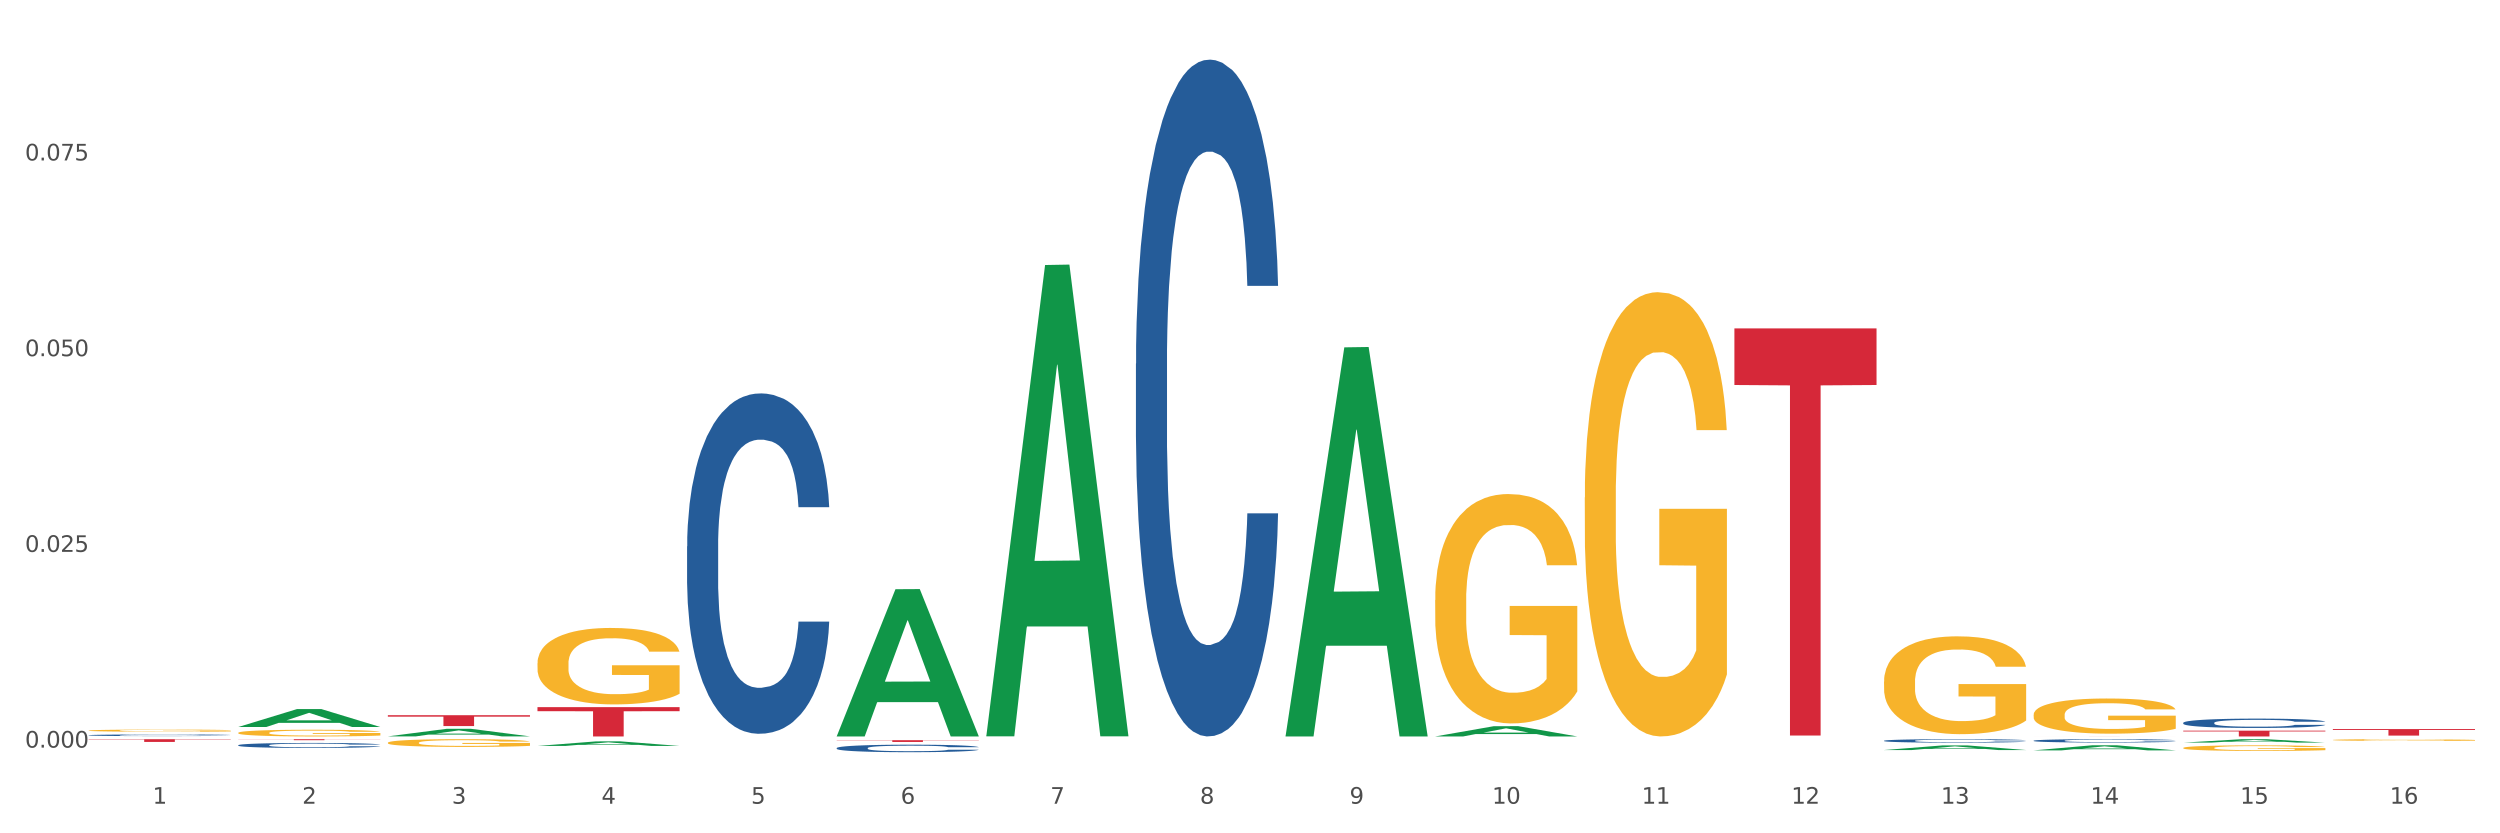
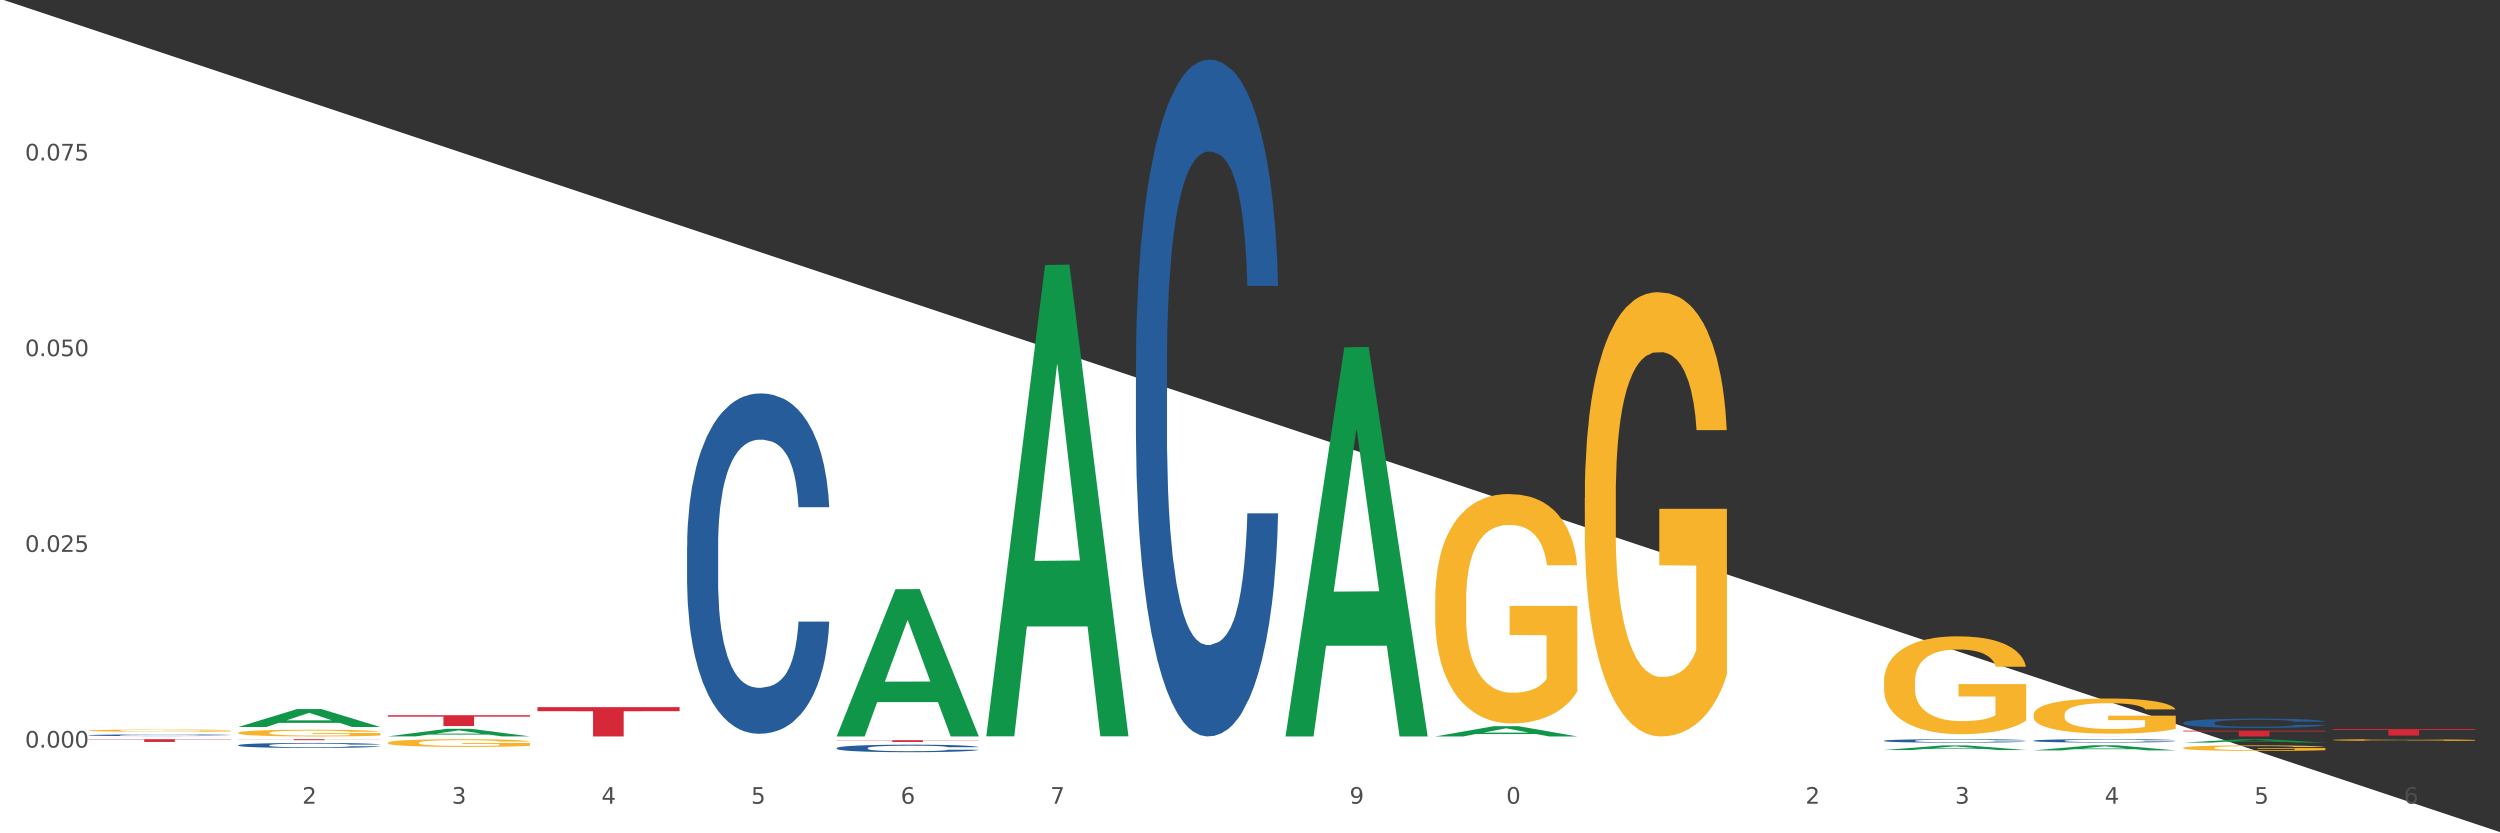
<svg xmlns="http://www.w3.org/2000/svg" xmlns:xlink="http://www.w3.org/1999/xlink" width="1080pt" height="360pt" viewBox="0 0 1080 360" version="1.1">
  <rect x="0" y="0" width="1080" height="360" fill="#333333" stroke="none" />
  <defs>
    <style type="text/css">*{stroke-linejoin: round; stroke-linecap: butt}</style>
  </defs>
  <g id="figure_1">
    <g id="patch_1">
-       <path d="M 0 360  L 1080 360  L 1080 0  L 0 0  z " style="fill: #ffffff; stroke: #ffffff; stroke-linejoin: miter" />
+       <path d="M 0 360  L 1080 360  L 0 0  z " style="fill: #ffffff; stroke: #ffffff; stroke-linejoin: miter" />
    </g>
    <g id="axes_1">
      <g id="matplotlib.axis_1">
        <g id="xtick_1">
          <g id="text_1">
            <g style="fill: #4d4d4d" transform="translate(65.93 347.204) scale(0.096 -0.096)">
              <defs>
-                 <path id="DejaVuSans-31" d="M 794 531  L 1825 531  L 1825 4091  L 703 3866  L 703 4441  L 1819 4666  L 2450 4666  L 2450 531  L 3481 531  L 3481 0  L 794 0  L 794 531  z " transform="scale(0.016)" />
-               </defs>
+                 </defs>
              <use xlink:href="#DejaVuSans-31" />
            </g>
          </g>
        </g>
        <g id="xtick_2">
          <g id="text_2">
            <g style="fill: #4d4d4d" transform="translate(130.565 347.204) scale(0.096 -0.096)">
              <defs>
                <path id="DejaVuSans-32" d="M 1228 531  L 3431 531  L 3431 0  L 469 0  L 469 531  Q 828 903 1448 1529  Q 2069 2156 2228 2338  Q 2531 2678 2651 2914  Q 2772 3150 2772 3378  Q 2772 3750 2511 3984  Q 2250 4219 1831 4219  Q 1534 4219 1204 4116  Q 875 4013 500 3803  L 500 4441  Q 881 4594 1212 4672  Q 1544 4750 1819 4750  Q 2544 4750 2975 4387  Q 3406 4025 3406 3419  Q 3406 3131 3298 2873  Q 3191 2616 2906 2266  Q 2828 2175 2409 1742  Q 1991 1309 1228 531  z " transform="scale(0.016)" />
              </defs>
              <use xlink:href="#DejaVuSans-32" />
            </g>
          </g>
        </g>
        <g id="xtick_3">
          <g id="text_3">
            <g style="fill: #4d4d4d" transform="translate(195.199 347.204) scale(0.096 -0.096)">
              <defs>
                <path id="DejaVuSans-33" d="M 2597 2516  Q 3050 2419 3304 2112  Q 3559 1806 3559 1356  Q 3559 666 3084 287  Q 2609 -91 1734 -91  Q 1441 -91 1130 -33  Q 819 25 488 141  L 488 750  Q 750 597 1062 519  Q 1375 441 1716 441  Q 2309 441 2620 675  Q 2931 909 2931 1356  Q 2931 1769 2642 2001  Q 2353 2234 1838 2234  L 1294 2234  L 1294 2753  L 1863 2753  Q 2328 2753 2575 2939  Q 2822 3125 2822 3475  Q 2822 3834 2567 4026  Q 2313 4219 1838 4219  Q 1578 4219 1281 4162  Q 984 4106 628 3988  L 628 4550  Q 988 4650 1302 4700  Q 1616 4750 1894 4750  Q 2613 4750 3031 4423  Q 3450 4097 3450 3541  Q 3450 3153 3228 2886  Q 3006 2619 2597 2516  z " transform="scale(0.016)" />
              </defs>
              <use xlink:href="#DejaVuSans-33" />
            </g>
          </g>
        </g>
        <g id="xtick_4">
          <g id="text_4">
            <g style="fill: #4d4d4d" transform="translate(259.833 347.204) scale(0.096 -0.096)">
              <defs>
                <path id="DejaVuSans-34" d="M 2419 4116  L 825 1625  L 2419 1625  L 2419 4116  z M 2253 4666  L 3047 4666  L 3047 1625  L 3713 1625  L 3713 1100  L 3047 1100  L 3047 0  L 2419 0  L 2419 1100  L 313 1100  L 313 1709  L 2253 4666  z " transform="scale(0.016)" />
              </defs>
              <use xlink:href="#DejaVuSans-34" />
            </g>
          </g>
        </g>
        <g id="xtick_5">
          <g id="text_5">
            <g style="fill: #4d4d4d" transform="translate(324.467 347.204) scale(0.096 -0.096)">
              <defs>
                <path id="DejaVuSans-35" d="M 691 4666  L 3169 4666  L 3169 4134  L 1269 4134  L 1269 2991  Q 1406 3038 1543 3061  Q 1681 3084 1819 3084  Q 2600 3084 3056 2656  Q 3513 2228 3513 1497  Q 3513 744 3044 326  Q 2575 -91 1722 -91  Q 1428 -91 1123 -41  Q 819 9 494 109  L 494 744  Q 775 591 1075 516  Q 1375 441 1709 441  Q 2250 441 2565 725  Q 2881 1009 2881 1497  Q 2881 1984 2565 2268  Q 2250 2553 1709 2553  Q 1456 2553 1204 2497  Q 953 2441 691 2322  L 691 4666  z " transform="scale(0.016)" />
              </defs>
              <use xlink:href="#DejaVuSans-35" />
            </g>
          </g>
        </g>
        <g id="xtick_6">
          <g id="text_6">
            <g style="fill: #4d4d4d" transform="translate(389.102 347.204) scale(0.096 -0.096)">
              <defs>
                <path id="DejaVuSans-36" d="M 2113 2584  Q 1688 2584 1439 2293  Q 1191 2003 1191 1497  Q 1191 994 1439 701  Q 1688 409 2113 409  Q 2538 409 2786 701  Q 3034 994 3034 1497  Q 3034 2003 2786 2293  Q 2538 2584 2113 2584  z M 3366 4563  L 3366 3988  Q 3128 4100 2886 4159  Q 2644 4219 2406 4219  Q 1781 4219 1451 3797  Q 1122 3375 1075 2522  Q 1259 2794 1537 2939  Q 1816 3084 2150 3084  Q 2853 3084 3261 2657  Q 3669 2231 3669 1497  Q 3669 778 3244 343  Q 2819 -91 2113 -91  Q 1303 -91 875 529  Q 447 1150 447 2328  Q 447 3434 972 4092  Q 1497 4750 2381 4750  Q 2619 4750 2861 4703  Q 3103 4656 3366 4563  z " transform="scale(0.016)" />
              </defs>
              <use xlink:href="#DejaVuSans-36" />
            </g>
          </g>
        </g>
        <g id="xtick_7">
          <g id="text_7">
            <g style="fill: #4d4d4d" transform="translate(453.736 347.204) scale(0.096 -0.096)">
              <defs>
                <path id="DejaVuSans-37" d="M 525 4666  L 3525 4666  L 3525 4397  L 1831 0  L 1172 0  L 2766 4134  L 525 4134  L 525 4666  z " transform="scale(0.016)" />
              </defs>
              <use xlink:href="#DejaVuSans-37" />
            </g>
          </g>
        </g>
        <g id="xtick_8">
          <g id="text_8">
            <g style="fill: #4d4d4d" transform="translate(518.37 347.204) scale(0.096 -0.096)">
              <defs>
-                 <path id="DejaVuSans-38" d="M 2034 2216  Q 1584 2216 1326 1975  Q 1069 1734 1069 1313  Q 1069 891 1326 650  Q 1584 409 2034 409  Q 2484 409 2743 651  Q 3003 894 3003 1313  Q 3003 1734 2745 1975  Q 2488 2216 2034 2216  z M 1403 2484  Q 997 2584 770 2862  Q 544 3141 544 3541  Q 544 4100 942 4425  Q 1341 4750 2034 4750  Q 2731 4750 3128 4425  Q 3525 4100 3525 3541  Q 3525 3141 3298 2862  Q 3072 2584 2669 2484  Q 3125 2378 3379 2068  Q 3634 1759 3634 1313  Q 3634 634 3220 271  Q 2806 -91 2034 -91  Q 1263 -91 848 271  Q 434 634 434 1313  Q 434 1759 690 2068  Q 947 2378 1403 2484  z M 1172 3481  Q 1172 3119 1398 2916  Q 1625 2713 2034 2713  Q 2441 2713 2670 2916  Q 2900 3119 2900 3481  Q 2900 3844 2670 4047  Q 2441 4250 2034 4250  Q 1625 4250 1398 4047  Q 1172 3844 1172 3481  z " transform="scale(0.016)" />
-               </defs>
+                 </defs>
              <use xlink:href="#DejaVuSans-38" />
            </g>
          </g>
        </g>
        <g id="xtick_9">
          <g id="text_9">
            <g style="fill: #4d4d4d" transform="translate(583.005 347.204) scale(0.096 -0.096)">
              <defs>
                <path id="DejaVuSans-39" d="M 703 97  L 703 672  Q 941 559 1184 500  Q 1428 441 1663 441  Q 2288 441 2617 861  Q 2947 1281 2994 2138  Q 2813 1869 2534 1725  Q 2256 1581 1919 1581  Q 1219 1581 811 2004  Q 403 2428 403 3163  Q 403 3881 828 4315  Q 1253 4750 1959 4750  Q 2769 4750 3195 4129  Q 3622 3509 3622 2328  Q 3622 1225 3098 567  Q 2575 -91 1691 -91  Q 1453 -91 1209 -44  Q 966 3 703 97  z M 1959 2075  Q 2384 2075 2632 2365  Q 2881 2656 2881 3163  Q 2881 3666 2632 3958  Q 2384 4250 1959 4250  Q 1534 4250 1286 3958  Q 1038 3666 1038 3163  Q 1038 2656 1286 2365  Q 1534 2075 1959 2075  z " transform="scale(0.016)" />
              </defs>
              <use xlink:href="#DejaVuSans-39" />
            </g>
          </g>
        </g>
        <g id="xtick_10">
          <g id="text_10">
            <g style="fill: #4d4d4d" transform="translate(644.585 347.204) scale(0.096 -0.096)">
              <defs>
                <path id="DejaVuSans-30" d="M 2034 4250  Q 1547 4250 1301 3770  Q 1056 3291 1056 2328  Q 1056 1369 1301 889  Q 1547 409 2034 409  Q 2525 409 2770 889  Q 3016 1369 3016 2328  Q 3016 3291 2770 3770  Q 2525 4250 2034 4250  z M 2034 4750  Q 2819 4750 3233 4129  Q 3647 3509 3647 2328  Q 3647 1150 3233 529  Q 2819 -91 2034 -91  Q 1250 -91 836 529  Q 422 1150 422 2328  Q 422 3509 836 4129  Q 1250 4750 2034 4750  z " transform="scale(0.016)" />
              </defs>
              <use xlink:href="#DejaVuSans-31" />
              <use xlink:href="#DejaVuSans-30" transform="translate(63.623 0)" />
            </g>
          </g>
        </g>
        <g id="xtick_11">
          <g id="text_11">
            <g style="fill: #4d4d4d" transform="translate(709.219 347.204) scale(0.096 -0.096)">
              <use xlink:href="#DejaVuSans-31" />
              <use xlink:href="#DejaVuSans-31" transform="translate(63.623 0)" />
            </g>
          </g>
        </g>
        <g id="xtick_12">
          <g id="text_12">
            <g style="fill: #4d4d4d" transform="translate(773.854 347.204) scale(0.096 -0.096)">
              <use xlink:href="#DejaVuSans-31" />
              <use xlink:href="#DejaVuSans-32" transform="translate(63.623 0)" />
            </g>
          </g>
        </g>
        <g id="xtick_13">
          <g id="text_13">
            <g style="fill: #4d4d4d" transform="translate(838.488 347.204) scale(0.096 -0.096)">
              <use xlink:href="#DejaVuSans-31" />
              <use xlink:href="#DejaVuSans-33" transform="translate(63.623 0)" />
            </g>
          </g>
        </g>
        <g id="xtick_14">
          <g id="text_14">
            <g style="fill: #4d4d4d" transform="translate(903.122 347.204) scale(0.096 -0.096)">
              <use xlink:href="#DejaVuSans-31" />
              <use xlink:href="#DejaVuSans-34" transform="translate(63.623 0)" />
            </g>
          </g>
        </g>
        <g id="xtick_15">
          <g id="text_15">
            <g style="fill: #4d4d4d" transform="translate(967.756 347.204) scale(0.096 -0.096)">
              <use xlink:href="#DejaVuSans-31" />
              <use xlink:href="#DejaVuSans-35" transform="translate(63.623 0)" />
            </g>
          </g>
        </g>
        <g id="xtick_16">
          <g id="text_16">
            <g style="fill: #4d4d4d" transform="translate(1032.391 347.204) scale(0.096 -0.096)">
              <use xlink:href="#DejaVuSans-31" />
              <use xlink:href="#DejaVuSans-36" transform="translate(63.623 0)" />
            </g>
          </g>
        </g>
        <g id="xtick_17" />
        <g id="xtick_18" />
        <g id="xtick_19" />
        <g id="xtick_20" />
        <g id="xtick_21" />
        <g id="xtick_22" />
        <g id="xtick_23" />
        <g id="xtick_24" />
        <g id="xtick_25" />
        <g id="xtick_26" />
        <g id="xtick_27" />
        <g id="xtick_28" />
        <g id="xtick_29" />
        <g id="xtick_30" />
        <g id="xtick_31" />
      </g>
      <g id="matplotlib.axis_2">
        <g id="ytick_1">
          <g id="text_17">
            <g style="fill: #4d4d4d" transform="translate(10.8 322.969) scale(0.096 -0.096)">
              <defs>
                <path id="DejaVuSans-2e" d="M 684 794  L 1344 794  L 1344 0  L 684 0  L 684 794  z " transform="scale(0.016)" />
              </defs>
              <use xlink:href="#DejaVuSans-30" />
              <use xlink:href="#DejaVuSans-2e" transform="translate(63.623 0)" />
              <use xlink:href="#DejaVuSans-30" transform="translate(95.41 0)" />
              <use xlink:href="#DejaVuSans-30" transform="translate(159.033 0)" />
              <use xlink:href="#DejaVuSans-30" transform="translate(222.656 0)" />
            </g>
          </g>
        </g>
        <g id="ytick_2">
          <g id="text_18">
            <g style="fill: #4d4d4d" transform="translate(10.8 238.419) scale(0.096 -0.096)">
              <use xlink:href="#DejaVuSans-30" />
              <use xlink:href="#DejaVuSans-2e" transform="translate(63.623 0)" />
              <use xlink:href="#DejaVuSans-30" transform="translate(95.41 0)" />
              <use xlink:href="#DejaVuSans-32" transform="translate(159.033 0)" />
              <use xlink:href="#DejaVuSans-35" transform="translate(222.656 0)" />
            </g>
          </g>
        </g>
        <g id="ytick_3">
          <g id="text_19">
            <g style="fill: #4d4d4d" transform="translate(10.8 153.869) scale(0.096 -0.096)">
              <use xlink:href="#DejaVuSans-30" />
              <use xlink:href="#DejaVuSans-2e" transform="translate(63.623 0)" />
              <use xlink:href="#DejaVuSans-30" transform="translate(95.41 0)" />
              <use xlink:href="#DejaVuSans-35" transform="translate(159.033 0)" />
              <use xlink:href="#DejaVuSans-30" transform="translate(222.656 0)" />
            </g>
          </g>
        </g>
        <g id="ytick_4">
          <g id="text_20">
            <g style="fill: #4d4d4d" transform="translate(10.8 69.32) scale(0.096 -0.096)">
              <use xlink:href="#DejaVuSans-30" />
              <use xlink:href="#DejaVuSans-2e" transform="translate(63.623 0)" />
              <use xlink:href="#DejaVuSans-30" transform="translate(95.41 0)" />
              <use xlink:href="#DejaVuSans-37" transform="translate(159.033 0)" />
              <use xlink:href="#DejaVuSans-35" transform="translate(222.656 0)" />
            </g>
          </g>
        </g>
        <g id="ytick_5" />
        <g id="ytick_6" />
        <g id="ytick_7" />
        <g id="ytick_8" />
      </g>
      <g id="PolyCollection_1">
        <path d="M 102.917 314.061  L 102.981 314.054  L 128.301 306.322  L 138.809 306.315  L 164.32 314.075  L 152.166 314.075  L 146.659 312.268  L 120.515 312.268  L 120.325 312.297  L 115.008 314.075  L 102.917 314.075  L 102.917 314.061  L 123.807 311.19  L 143.367 311.182  L 133.682 307.969  L 133.555 307.954  L 133.429 307.976  L 123.744 311.182  L 123.807 311.19  L 102.917 314.061  z " clip-path="url(#p60fd038f84)" style="fill: #109648" />
        <path d="M 167.552 318.115  L 167.615 318.112  L 192.936 314.849  L 203.444 314.846  L 228.954 318.121  L 216.8 318.121  L 211.293 317.359  L 185.149 317.359  L 184.96 317.371  L 179.642 318.121  L 167.552 318.121  L 167.552 318.115  L 188.441 316.904  L 208.001 316.9  L 198.316 315.544  L 198.19 315.538  L 198.063 315.547  L 188.378 316.9  L 188.441 316.904  L 167.552 318.115  z " clip-path="url(#p60fd038f84)" style="fill: #109648" />
-         <path d="M 232.186 322.245  L 232.249 322.243  L 257.57 320.27  L 268.078 320.269  L 293.588 322.248  L 281.435 322.248  L 275.927 321.787  L 249.784 321.787  L 249.594 321.795  L 244.276 322.248  L 232.186 322.248  L 232.186 322.245  L 253.075 321.512  L 272.636 321.51  L 262.95 320.691  L 262.824 320.687  L 262.697 320.692  L 253.012 321.51  L 253.075 321.512  L 232.186 322.245  z " clip-path="url(#p60fd038f84)" style="fill: #109648" />
        <path d="M 361.454 318.028  L 361.518 317.968  L 386.838 254.539  L 397.346 254.479  L 422.857 318.148  L 410.703 318.148  L 405.196 303.322  L 379.052 303.322  L 378.862 303.561  L 373.545 318.148  L 361.454 318.148  L 361.454 318.028  L 382.344 294.474  L 401.904 294.414  L 392.219 268.05  L 392.092 267.93  L 391.966 268.11  L 382.281 294.414  L 382.344 294.474  L 361.454 318.028  z " clip-path="url(#p60fd038f84)" style="fill: #109648" />
        <path d="M 426.089 317.703  L 426.152 317.511  L 451.473 114.488  L 461.981 114.297  L 487.491 318.085  L 475.337 318.085  L 469.83 270.63  L 443.687 270.63  L 443.497 271.396  L 438.179 318.085  L 426.089 318.085  L 426.089 317.703  L 446.978 242.311  L 466.539 242.119  L 456.853 157.733  L 456.727 157.351  L 456.6 157.925  L 446.915 242.119  L 446.978 242.311  L 426.089 317.703  z " clip-path="url(#p60fd038f84)" style="fill: #109648" />
        <path d="M 555.357 317.828  L 555.421 317.67  L 580.741 150.056  L 591.249 149.898  L 616.76 318.144  L 604.606 318.144  L 599.099 278.965  L 572.955 278.965  L 572.765 279.597  L 567.448 318.144  L 555.357 318.144  L 555.357 317.828  L 576.247 255.585  L 595.807 255.427  L 586.122 185.759  L 585.995 185.443  L 585.869 185.917  L 576.184 255.427  L 576.247 255.585  L 555.357 317.828  z " clip-path="url(#p60fd038f84)" style="fill: #109648" />
        <path d="M 619.992 318.139  L 620.055 318.135  L 645.376 313.707  L 655.884 313.703  L 681.394 318.148  L 669.24 318.148  L 663.733 317.113  L 637.59 317.113  L 637.4 317.129  L 632.082 318.148  L 619.992 318.148  L 619.992 318.139  L 640.881 316.495  L 660.441 316.491  L 650.756 314.651  L 650.63 314.642  L 650.503 314.655  L 640.818 316.491  L 640.881 316.495  L 619.992 318.139  z " clip-path="url(#p60fd038f84)" style="fill: #109648" />
        <path d="M 813.895 324.013  L 813.958 324.011  L 839.278 322.005  L 849.787 322.003  L 875.297 324.016  L 863.143 324.016  L 857.636 323.548  L 831.492 323.548  L 831.302 323.555  L 825.985 324.016  L 813.895 324.016  L 813.895 324.013  L 834.784 323.268  L 854.344 323.266  L 844.659 322.433  L 844.533 322.429  L 844.406 322.434  L 834.721 323.266  L 834.784 323.268  L 813.895 324.013  z " clip-path="url(#p60fd038f84)" style="fill: #109648" />
        <path d="M 878.529 324.161  L 878.592 324.158  L 903.913 321.953  L 914.421 321.951  L 939.931 324.165  L 927.777 324.165  L 922.27 323.649  L 896.127 323.649  L 895.937 323.658  L 890.619 324.165  L 878.529 324.165  L 878.529 324.161  L 899.418 323.342  L 918.979 323.34  L 909.293 322.423  L 909.167 322.419  L 909.04 322.425  L 899.355 323.34  L 899.418 323.342  L 878.529 324.161  z " clip-path="url(#p60fd038f84)" style="fill: #109648" />
        <path d="M 943.163 320.815  L 943.226 320.813  L 968.547 319.323  L 979.055 319.322  L 1004.566 320.818  L 992.412 320.818  L 986.905 320.469  L 960.761 320.469  L 960.571 320.475  L 955.254 320.818  L 943.163 320.818  L 943.163 320.815  L 964.053 320.261  L 983.613 320.26  L 973.928 319.641  L 973.801 319.638  L 973.675 319.642  L 963.989 320.26  L 964.053 320.261  L 943.163 320.815  z " clip-path="url(#p60fd038f84)" style="fill: #109648" />
        <path d="M 38.283 319.322  L 99.686 319.322  L 99.686 319.486  L 75.532 319.487  L 75.532 320.501  L 62.291 320.501  L 62.291 319.487  L 38.283 319.486  L 38.283 319.323  L 38.283 319.322  z " clip-path="url(#p60fd038f84)" style="fill: #d62839" />
        <path d="M 102.917 319.322  L 164.32 319.322  L 164.32 319.385  L 140.166 319.386  L 140.166 319.778  L 126.925 319.778  L 126.925 319.386  L 102.917 319.385  L 102.917 319.322  L 102.917 319.322  z " clip-path="url(#p60fd038f84)" style="fill: #d62839" />
        <path d="M 361.454 319.762  L 422.857 319.762  L 422.857 319.868  L 398.703 319.868  L 398.703 320.525  L 385.463 320.525  L 385.463 319.868  L 361.454 319.868  L 361.454 319.762  L 361.454 319.762  z " clip-path="url(#p60fd038f84)" style="fill: #d62839" />
-         <path d="M 749.26 141.881  L 810.663 141.881  L 810.663 166.32  L 786.509 166.485  L 786.509 317.738  L 773.268 317.738  L 773.268 166.485  L 749.26 166.32  L 749.26 142.046  L 749.26 141.881  z " clip-path="url(#p60fd038f84)" style="fill: #d62839" />
        <path d="M 167.552 308.954  L 228.954 308.954  L 228.954 309.61  L 204.801 309.614  L 204.801 313.672  L 191.56 313.672  L 191.56 309.614  L 167.552 309.61  L 167.552 308.959  L 167.552 308.954  z " clip-path="url(#p60fd038f84)" style="fill: #d62839" />
        <path d="M 232.186 305.485  L 293.588 305.485  L 293.588 307.245  L 269.435 307.257  L 269.435 318.148  L 256.194 318.148  L 256.194 307.257  L 232.186 307.245  L 232.186 305.497  L 232.186 305.485  z " clip-path="url(#p60fd038f84)" style="fill: #d62839" />
        <path d="M 1007.797 314.955  L 1069.2 314.955  L 1069.2 315.347  L 1045.046 315.349  L 1045.046 317.776  L 1031.806 317.776  L 1031.806 315.349  L 1007.797 315.347  L 1007.797 314.957  L 1007.797 314.955  z " clip-path="url(#p60fd038f84)" style="fill: #d62839" />
        <path d="M 878.529 318.121  L 939.931 318.121  L 939.931 318.124  L 915.778 318.124  L 915.778 318.148  L 902.537 318.148  L 902.537 318.124  L 878.529 318.124  L 878.529 318.121  L 878.529 318.121  z " clip-path="url(#p60fd038f84)" style="fill: #d62839" />
        <path d="M 943.163 315.653  L 1004.566 315.653  L 1004.566 316  L 980.412 316.002  L 980.412 318.148  L 967.171 318.148  L 967.171 316.002  L 943.163 316  L 943.163 315.655  L 943.163 315.653  z " clip-path="url(#p60fd038f84)" style="fill: #d62839" />
        <path d="M 684.626 214.907  L 684.698 214.732  L 684.698 208.422  L 684.843 202.988  L 685.568 189.842  L 686.656 178.974  L 687.453 173.19  L 688.251 168.458  L 689.193 163.725  L 690.353 158.817  L 692.455 151.631  L 693.76 147.95  L 695.355 144.094  L 698.255 138.485  L 700.357 135.329  L 702.532 132.7  L 706.084 129.545  L 708.404 128.143  L 710.869 127.091  L 713.841 126.39  L 716.088 126.215  L 721.018 126.741  L 725.223 128.318  L 727.253 129.545  L 729.862 131.649  L 731.24 133.051  L 733.487 135.855  L 735.807 139.536  L 737.402 142.691  L 739.794 148.651  L 741.606 154.61  L 743.274 161.972  L 744.144 167.055  L 744.796 171.788  L 745.376 177.222  L 745.956 185.81  L 732.907 185.81  L 732.4 179.676  L 731.602 173.891  L 730.442 168.282  L 729.427 164.777  L 727.687 160.395  L 726.093 157.59  L 724.425 155.487  L 722.395 153.734  L 720.801 152.858  L 718.553 152.156  L 714.131 152.332  L 711.159 153.734  L 709.129 155.487  L 707.824 157.064  L 706.664 158.817  L 705.359 161.271  L 703.837 164.952  L 702.749 168.282  L 701.662 172.489  L 700.792 176.696  L 699.995 181.604  L 699.342 186.862  L 698.835 192.296  L 698.4 198.957  L 698.037 209.999  L 698.037 234.013  L 698.182 239.446  L 698.545 246.633  L 698.98 252.067  L 699.705 258.552  L 700.357 262.934  L 701.59 269.244  L 702.967 274.503  L 704.054 277.833  L 705.142 280.638  L 707.027 284.494  L 709.129 287.649  L 710.941 289.577  L 713.406 291.33  L 715.074 292.031  L 716.523 292.381  L 720.076 292.381  L 722.613 291.855  L 725.44 290.629  L 727.615 289.051  L 729.427 287.123  L 731.457 283.968  L 732.762 280.988  L 732.762 244.354  L 716.813 244.179  L 716.813 219.815  L 746.029 219.815  L 746.029 291.33  L 744.796 295.011  L 743.419 298.341  L 741.969 301.321  L 739.794 305.002  L 737.184 308.507  L 734.864 310.961  L 732.4 313.064  L 729.5 314.993  L 725.73 316.745  L 723.41 317.447  L 720.511 317.972  L 717.103 318.148  L 714.131 317.797  L 711.231 316.921  L 708.187 315.343  L 705.214 313.064  L 702.967 310.786  L 700.72 307.981  L 698.327 304.3  L 696.442 300.795  L 694.993 297.64  L 693.398 293.608  L 691.658 288.35  L 690.353 283.617  L 689.193 278.709  L 687.961 272.399  L 687.091 266.966  L 686.221 260.13  L 685.713 255.046  L 685.133 247.159  L 684.698 236.116  L 684.626 214.907  z " clip-path="url(#p60fd038f84)" style="fill: #f7b32b" />
        <path d="M 813.895 294.427  L 813.967 294.388  L 813.967 292.998  L 814.112 291.802  L 814.837 288.906  L 815.924 286.513  L 816.722 285.239  L 817.519 284.197  L 818.462 283.155  L 819.622 282.074  L 821.724 280.491  L 823.029 279.68  L 824.624 278.831  L 827.523 277.596  L 829.626 276.901  L 831.801 276.322  L 835.353 275.627  L 837.673 275.318  L 840.137 275.087  L 843.11 274.932  L 845.357 274.894  L 850.287 275.009  L 854.491 275.357  L 856.521 275.627  L 859.131 276.09  L 860.508 276.399  L 862.756 277.017  L 865.075 277.827  L 866.67 278.522  L 869.063 279.835  L 870.875 281.147  L 872.542 282.769  L 873.412 283.888  L 874.065 284.93  L 874.645 286.127  L 875.225 288.019  L 862.176 288.019  L 861.668 286.668  L 860.871 285.394  L 859.711 284.158  L 858.696 283.386  L 856.956 282.421  L 855.361 281.804  L 853.694 281.34  L 851.664 280.954  L 850.069 280.761  L 847.822 280.607  L 843.4 280.645  L 840.427 280.954  L 838.398 281.34  L 837.093 281.688  L 835.933 282.074  L 834.628 282.614  L 833.105 283.425  L 832.018 284.158  L 830.931 285.085  L 830.061 286.011  L 829.263 287.092  L 828.611 288.25  L 828.103 289.447  L 827.668 290.914  L 827.306 293.346  L 827.306 298.634  L 827.451 299.831  L 827.813 301.414  L 828.248 302.611  L 828.973 304.039  L 829.626 305.004  L 830.858 306.394  L 832.236 307.552  L 833.323 308.285  L 834.41 308.903  L 836.295 309.752  L 838.398 310.447  L 840.21 310.872  L 842.675 311.258  L 844.342 311.412  L 845.792 311.489  L 849.344 311.489  L 851.881 311.373  L 854.709 311.103  L 856.884 310.756  L 858.696 310.331  L 860.726 309.636  L 862.031 308.98  L 862.031 300.912  L 846.082 300.873  L 846.082 295.508  L 875.297 295.508  L 875.297 311.258  L 874.065 312.068  L 872.687 312.802  L 871.237 313.458  L 869.063 314.269  L 866.453 315.041  L 864.133 315.581  L 861.668 316.044  L 858.768 316.469  L 854.999 316.855  L 852.679 317.009  L 849.779 317.125  L 846.372 317.164  L 843.4 317.087  L 840.5 316.894  L 837.455 316.546  L 834.483 316.044  L 832.236 315.543  L 829.988 314.925  L 827.596 314.114  L 825.711 313.342  L 824.261 312.647  L 822.666 311.759  L 820.926 310.601  L 819.622 309.559  L 818.462 308.478  L 817.229 307.088  L 816.359 305.892  L 815.489 304.386  L 814.982 303.267  L 814.402 301.53  L 813.967 299.098  L 813.895 294.427  z " clip-path="url(#p60fd038f84)" style="fill: #f7b32b" />
        <path d="M 878.529 308.772  L 878.601 308.758  L 878.601 308.259  L 878.746 307.828  L 879.471 306.788  L 880.559 305.927  L 881.356 305.469  L 882.154 305.094  L 883.096 304.72  L 884.256 304.331  L 886.358 303.762  L 887.663 303.471  L 889.258 303.165  L 892.158 302.721  L 894.26 302.472  L 896.435 302.263  L 899.987 302.014  L 902.307 301.903  L 904.772 301.819  L 907.744 301.764  L 909.991 301.75  L 914.921 301.791  L 919.126 301.916  L 921.155 302.014  L 923.765 302.18  L 925.143 302.291  L 927.39 302.513  L 929.71 302.805  L 931.305 303.054  L 933.697 303.526  L 935.509 303.998  L 937.177 304.581  L 938.047 304.983  L 938.699 305.358  L 939.279 305.788  L 939.859 306.468  L 926.81 306.468  L 926.303 305.983  L 925.505 305.525  L 924.345 305.081  L 923.33 304.803  L 921.59 304.456  L 919.996 304.234  L 918.328 304.067  L 916.298 303.929  L 914.703 303.859  L 912.456 303.804  L 908.034 303.818  L 905.062 303.929  L 903.032 304.067  L 901.727 304.192  L 900.567 304.331  L 899.262 304.525  L 897.74 304.817  L 896.652 305.081  L 895.565 305.414  L 894.695 305.747  L 893.898 306.135  L 893.245 306.552  L 892.738 306.982  L 892.303 307.509  L 891.94 308.384  L 891.94 310.285  L 892.085 310.715  L 892.448 311.284  L 892.883 311.714  L 893.608 312.228  L 894.26 312.575  L 895.492 313.074  L 896.87 313.491  L 897.957 313.754  L 899.045 313.976  L 900.93 314.282  L 903.032 314.532  L 904.844 314.684  L 907.309 314.823  L 908.976 314.879  L 910.426 314.906  L 913.978 314.906  L 916.516 314.865  L 919.343 314.768  L 921.518 314.643  L 923.33 314.49  L 925.36 314.24  L 926.665 314.004  L 926.665 311.104  L 910.716 311.09  L 910.716 309.161  L 939.931 309.161  L 939.931 314.823  L 938.699 315.114  L 937.322 315.378  L 935.872 315.614  L 933.697 315.906  L 931.087 316.183  L 928.767 316.377  L 926.303 316.544  L 923.403 316.697  L 919.633 316.835  L 917.313 316.891  L 914.413 316.933  L 911.006 316.946  L 908.034 316.919  L 905.134 316.849  L 902.089 316.724  L 899.117 316.544  L 896.87 316.363  L 894.623 316.141  L 892.23 315.85  L 890.345 315.572  L 888.895 315.323  L 887.301 315.003  L 885.561 314.587  L 884.256 314.212  L 883.096 313.824  L 881.864 313.324  L 880.994 312.894  L 880.124 312.353  L 879.616 311.95  L 879.036 311.326  L 878.601 310.451  L 878.529 308.772  z " clip-path="url(#p60fd038f84)" style="fill: #f7b32b" />
        <path d="M 1007.797 319.664  L 1007.87 319.663  L 1007.87 319.639  L 1008.015 319.618  L 1008.74 319.567  L 1009.827 319.525  L 1010.625 319.503  L 1011.422 319.485  L 1012.365 319.467  L 1013.524 319.448  L 1015.627 319.42  L 1016.932 319.406  L 1018.527 319.391  L 1021.426 319.369  L 1023.529 319.357  L 1025.703 319.347  L 1029.256 319.335  L 1031.576 319.329  L 1034.04 319.325  L 1037.013 319.323  L 1039.26 319.322  L 1044.19 319.324  L 1048.394 319.33  L 1050.424 319.335  L 1053.034 319.343  L 1054.411 319.348  L 1056.659 319.359  L 1058.978 319.373  L 1060.573 319.385  L 1062.966 319.408  L 1064.778 319.431  L 1066.445 319.46  L 1067.315 319.479  L 1067.968 319.498  L 1068.548 319.519  L 1069.128 319.552  L 1056.079 319.552  L 1055.571 319.528  L 1054.774 319.506  L 1053.614 319.484  L 1052.599 319.471  L 1050.859 319.454  L 1049.264 319.443  L 1047.597 319.435  L 1045.567 319.428  L 1043.972 319.425  L 1041.725 319.422  L 1037.303 319.423  L 1034.33 319.428  L 1032.3 319.435  L 1030.996 319.441  L 1029.836 319.448  L 1028.531 319.457  L 1027.008 319.471  L 1025.921 319.484  L 1024.834 319.5  L 1023.964 319.517  L 1023.166 319.536  L 1022.514 319.556  L 1022.006 319.577  L 1021.571 319.603  L 1021.209 319.645  L 1021.209 319.738  L 1021.354 319.759  L 1021.716 319.786  L 1022.151 319.807  L 1022.876 319.832  L 1023.529 319.849  L 1024.761 319.874  L 1026.138 319.894  L 1027.226 319.907  L 1028.313 319.918  L 1030.198 319.933  L 1032.3 319.945  L 1034.113 319.952  L 1036.578 319.959  L 1038.245 319.962  L 1039.695 319.963  L 1043.247 319.963  L 1045.784 319.961  L 1048.612 319.956  L 1050.786 319.95  L 1052.599 319.943  L 1054.629 319.93  L 1055.934 319.919  L 1055.934 319.778  L 1039.985 319.777  L 1039.985 319.683  L 1069.2 319.683  L 1069.2 319.959  L 1067.968 319.973  L 1066.59 319.986  L 1065.14 319.997  L 1062.966 320.012  L 1060.356 320.025  L 1058.036 320.035  L 1055.571 320.043  L 1052.671 320.05  L 1048.902 320.057  L 1046.582 320.06  L 1043.682 320.062  L 1040.275 320.062  L 1037.303 320.061  L 1034.403 320.058  L 1031.358 320.052  L 1028.386 320.043  L 1026.138 320.034  L 1023.891 320.023  L 1021.499 320.009  L 1019.614 319.995  L 1018.164 319.983  L 1016.569 319.968  L 1014.829 319.947  L 1013.524 319.929  L 1012.365 319.91  L 1011.132 319.886  L 1010.262 319.865  L 1009.392 319.839  L 1008.885 319.819  L 1008.305 319.788  L 1007.87 319.746  L 1007.797 319.664  z " clip-path="url(#p60fd038f84)" style="fill: #f7b32b" />
        <path d="M 943.163 323.108  L 943.236 323.106  L 943.236 323.026  L 943.381 322.958  L 944.106 322.793  L 945.193 322.656  L 945.99 322.583  L 946.788 322.523  L 947.73 322.464  L 948.89 322.402  L 950.992 322.312  L 952.297 322.265  L 953.892 322.217  L 956.792 322.146  L 958.894 322.107  L 961.069 322.073  L 964.621 322.034  L 966.941 322.016  L 969.406 322.003  L 972.378 321.994  L 974.626 321.992  L 979.555 321.998  L 983.76 322.018  L 985.79 322.034  L 988.4 322.06  L 989.777 322.078  L 992.024 322.113  L 994.344 322.159  L 995.939 322.199  L 998.331 322.274  L 1000.144 322.349  L 1001.811 322.442  L 1002.681 322.506  L 1003.333 322.565  L 1003.913 322.634  L 1004.493 322.742  L 991.444 322.742  L 990.937 322.665  L 990.139 322.592  L 988.979 322.521  L 987.965 322.477  L 986.225 322.422  L 984.63 322.387  L 982.962 322.36  L 980.933 322.338  L 979.338 322.327  L 977.09 322.318  L 972.668 322.321  L 969.696 322.338  L 967.666 322.36  L 966.361 322.38  L 965.201 322.402  L 963.896 322.433  L 962.374 322.479  L 961.287 322.521  L 960.199 322.574  L 959.329 322.627  L 958.532 322.689  L 957.879 322.755  L 957.372 322.823  L 956.937 322.907  L 956.575 323.046  L 956.575 323.348  L 956.72 323.417  L 957.082 323.507  L 957.517 323.576  L 958.242 323.657  L 958.894 323.712  L 960.127 323.792  L 961.504 323.858  L 962.592 323.9  L 963.679 323.935  L 965.564 323.984  L 967.666 324.023  L 969.479 324.048  L 971.943 324.07  L 973.611 324.079  L 975.061 324.083  L 978.613 324.083  L 981.15 324.076  L 983.977 324.061  L 986.152 324.041  L 987.965 324.017  L 989.994 323.977  L 991.299 323.94  L 991.299 323.479  L 975.351 323.476  L 975.351 323.17  L 1004.566 323.17  L 1004.566 324.07  L 1003.333 324.116  L 1001.956 324.158  L 1000.506 324.196  L 998.331 324.242  L 995.721 324.286  L 993.402 324.317  L 990.937 324.343  L 988.037 324.368  L 984.267 324.39  L 981.948 324.398  L 979.048 324.405  L 975.641 324.407  L 972.668 324.403  L 969.768 324.392  L 966.724 324.372  L 963.751 324.343  L 961.504 324.315  L 959.257 324.279  L 956.865 324.233  L 954.98 324.189  L 953.53 324.149  L 951.935 324.098  L 950.195 324.032  L 948.89 323.973  L 947.73 323.911  L 946.498 323.832  L 945.628 323.763  L 944.758 323.677  L 944.251 323.613  L 943.671 323.514  L 943.236 323.375  L 943.163 323.108  z " clip-path="url(#p60fd038f84)" style="fill: #f7b32b" />
        <path d="M 102.917 316.589  L 102.99 316.586  L 102.99 316.491  L 103.135 316.409  L 103.86 316.21  L 104.947 316.046  L 105.745 315.959  L 106.542 315.887  L 107.484 315.816  L 108.644 315.742  L 110.747 315.633  L 112.052 315.578  L 113.646 315.52  L 116.546 315.435  L 118.649 315.387  L 120.823 315.348  L 124.376 315.3  L 126.695 315.279  L 129.16 315.263  L 132.132 315.252  L 134.38 315.25  L 139.309 315.258  L 143.514 315.281  L 145.544 315.3  L 148.154 315.332  L 149.531 315.353  L 151.778 315.395  L 154.098 315.451  L 155.693 315.498  L 158.085 315.588  L 159.898 315.678  L 161.565 315.79  L 162.435 315.866  L 163.087 315.938  L 163.667 316.02  L 164.247 316.149  L 151.198 316.149  L 150.691 316.057  L 149.894 315.97  L 148.734 315.885  L 147.719 315.832  L 145.979 315.766  L 144.384 315.723  L 142.717 315.692  L 140.687 315.665  L 139.092 315.652  L 136.845 315.641  L 132.422 315.644  L 129.45 315.665  L 127.42 315.692  L 126.115 315.715  L 124.956 315.742  L 123.651 315.779  L 122.128 315.835  L 121.041 315.885  L 119.953 315.948  L 119.083 316.012  L 118.286 316.086  L 117.634 316.165  L 117.126 316.247  L 116.691 316.348  L 116.329 316.515  L 116.329 316.877  L 116.474 316.959  L 116.836 317.068  L 117.271 317.15  L 117.996 317.248  L 118.649 317.314  L 119.881 317.409  L 121.258 317.489  L 122.346 317.539  L 123.433 317.581  L 125.318 317.64  L 127.42 317.687  L 129.233 317.716  L 131.697 317.743  L 133.365 317.753  L 134.815 317.759  L 138.367 317.759  L 140.904 317.751  L 143.732 317.732  L 145.906 317.708  L 147.719 317.679  L 149.749 317.632  L 151.053 317.587  L 151.053 317.033  L 135.105 317.031  L 135.105 316.663  L 164.32 316.663  L 164.32 317.743  L 163.087 317.798  L 161.71 317.849  L 160.26 317.894  L 158.085 317.949  L 155.476 318.002  L 153.156 318.039  L 150.691 318.071  L 147.791 318.1  L 144.022 318.126  L 141.702 318.137  L 138.802 318.145  L 135.395 318.148  L 132.422 318.142  L 129.523 318.129  L 126.478 318.105  L 123.506 318.071  L 121.258 318.036  L 119.011 317.994  L 116.619 317.939  L 114.734 317.886  L 113.284 317.838  L 111.689 317.777  L 109.949 317.698  L 108.644 317.626  L 107.484 317.552  L 106.252 317.457  L 105.382 317.375  L 104.512 317.272  L 104.005 317.195  L 103.425 317.076  L 102.99 316.909  L 102.917 316.589  z " clip-path="url(#p60fd038f84)" style="fill: #f7b32b" />
        <path d="M 38.283 315.611  L 38.355 315.61  L 38.355 315.58  L 38.5 315.554  L 39.225 315.49  L 40.313 315.438  L 41.11 315.41  L 41.908 315.387  L 42.85 315.364  L 44.01 315.34  L 46.112 315.305  L 47.417 315.288  L 49.012 315.269  L 51.912 315.242  L 54.014 315.227  L 56.189 315.214  L 59.741 315.199  L 62.061 315.192  L 64.526 315.187  L 67.498 315.183  L 69.745 315.183  L 74.675 315.185  L 78.88 315.193  L 80.91 315.199  L 83.519 315.209  L 84.897 315.216  L 87.144 315.229  L 89.464 315.247  L 91.059 315.262  L 93.451 315.291  L 95.263 315.32  L 96.931 315.355  L 97.801 315.38  L 98.453 315.403  L 99.033 315.429  L 99.613 315.471  L 86.564 315.471  L 86.057 315.441  L 85.259 315.413  L 84.099 315.386  L 83.084 315.369  L 81.345 315.348  L 79.75 315.334  L 78.082 315.324  L 76.052 315.316  L 74.458 315.311  L 72.21 315.308  L 67.788 315.309  L 64.816 315.316  L 62.786 315.324  L 61.481 315.332  L 60.321 315.34  L 59.016 315.352  L 57.494 315.37  L 56.407 315.386  L 55.319 315.406  L 54.449 315.427  L 53.652 315.45  L 52.999 315.476  L 52.492 315.502  L 52.057 315.534  L 51.694 315.587  L 51.694 315.704  L 51.839 315.73  L 52.202 315.764  L 52.637 315.791  L 53.362 315.822  L 54.014 315.843  L 55.247 315.874  L 56.624 315.899  L 57.711 315.915  L 58.799 315.929  L 60.684 315.947  L 62.786 315.963  L 64.598 315.972  L 67.063 315.98  L 68.731 315.984  L 70.18 315.986  L 73.733 315.986  L 76.27 315.983  L 79.097 315.977  L 81.272 315.969  L 83.084 315.96  L 85.114 315.945  L 86.419 315.93  L 86.419 315.753  L 70.47 315.753  L 70.47 315.635  L 99.686 315.635  L 99.686 315.98  L 98.453 315.998  L 97.076 316.014  L 95.626 316.029  L 93.451 316.047  L 90.841 316.063  L 88.521 316.075  L 86.057 316.085  L 83.157 316.095  L 79.387 316.103  L 77.067 316.107  L 74.168 316.109  L 70.76 316.11  L 67.788 316.108  L 64.888 316.104  L 61.844 316.096  L 58.871 316.085  L 56.624 316.074  L 54.377 316.061  L 51.984 316.043  L 50.1 316.026  L 48.65 316.011  L 47.055 315.991  L 45.315 315.966  L 44.01 315.943  L 42.85 315.919  L 41.618 315.889  L 40.748 315.863  L 39.878 315.83  L 39.37 315.805  L 38.79 315.767  L 38.355 315.714  L 38.283 315.611  z " clip-path="url(#p60fd038f84)" style="fill: #f7b32b" />
        <path d="M 296.82 236.022  L 296.893 235.888  L 296.893 232.128  L 297.11 227.025  L 297.909 217.625  L 298.925 210.507  L 300.667 202.181  L 301.61 198.69  L 302.844 194.796  L 305.385 188.484  L 308.288 183.112  L 310.32 180.158  L 311.844 178.278  L 315.255 174.921  L 317.215 173.444  L 319.247 172.235  L 320.989 171.429  L 323.892 170.489  L 326.215 170.087  L 328.9 169.952  L 331.15 170.087  L 334.126 170.624  L 338.481 172.235  L 340.15 173.175  L 342.4 174.787  L 344.723 176.935  L 346.61 179.084  L 348.787 182.172  L 351.037 186.201  L 353.215 191.304  L 354.739 196.004  L 355.973 200.973  L 357.061 207.016  L 357.86 213.596  L 358.223 219.102  L 344.941 219.102  L 344.578 214.133  L 343.852 208.762  L 343.126 205.136  L 342.328 202.181  L 341.094 198.824  L 340.005 196.676  L 338.191 194.124  L 336.521 192.513  L 335.142 191.573  L 333.473 190.767  L 329.917 189.961  L 327.376 189.961  L 325.78 190.23  L 323.82 190.901  L 322.151 191.841  L 320.191 193.453  L 318.667 195.198  L 317.143 197.481  L 316.272 199.093  L 314.965 202.047  L 314.094 204.464  L 312.933 208.627  L 312.28 211.582  L 311.118 219.236  L 310.61 224.876  L 310.393 228.77  L 310.247 233.068  L 310.247 254.017  L 310.683 263.417  L 311.046 267.445  L 311.626 272.011  L 312.715 277.92  L 314.312 283.694  L 315.981 287.857  L 317.36 290.409  L 318.667 292.289  L 319.973 293.766  L 321.57 295.109  L 322.876 295.915  L 324.836 296.72  L 327.159 297.123  L 328.973 297.123  L 332.675 296.452  L 334.344 295.78  L 335.941 294.84  L 337.683 293.363  L 339.062 291.752  L 339.86 290.543  L 341.166 287.992  L 342.183 285.306  L 343.054 282.217  L 343.634 279.531  L 344.287 275.503  L 344.795 270.937  L 344.941 268.52  L 358.223 268.52  L 357.932 273.354  L 357.424 278.054  L 356.408 284.366  L 355.61 287.992  L 354.376 292.423  L 353.07 296.183  L 351.255 300.346  L 349.586 303.435  L 347.844 306.12  L 345.957 308.538  L 342.546 311.895  L 341.312 312.835  L 338.699 314.446  L 336.667 315.386  L 333.691 316.326  L 330.642 316.864  L 327.449 316.998  L 324.618 316.729  L 321.497 315.923  L 319.538 315.118  L 317.36 313.909  L 314.82 312.029  L 312.425 309.746  L 310.175 307.06  L 308.07 303.972  L 306.11 300.48  L 303.57 294.706  L 301.683 289.066  L 300.304 283.829  L 299.36 279.397  L 298.417 273.757  L 297.909 269.863  L 297.11 260.462  L 296.82 251.734  L 296.82 236.022  z " clip-path="url(#p60fd038f84)" style="fill: #255c99" />
        <path d="M 361.454 323.159  L 361.527 323.156  L 361.527 323.073  L 361.745 322.96  L 362.543 322.753  L 363.559 322.595  L 365.301 322.411  L 366.245 322.334  L 367.479 322.248  L 370.019 322.108  L 372.922 321.99  L 374.954 321.924  L 376.479 321.883  L 379.89 321.809  L 381.849 321.776  L 383.882 321.749  L 385.624 321.731  L 388.527 321.711  L 390.849 321.702  L 393.535 321.699  L 395.785 321.702  L 398.761 321.714  L 403.115 321.749  L 404.785 321.77  L 407.035 321.806  L 409.357 321.853  L 411.244 321.901  L 413.422 321.969  L 415.672 322.058  L 417.849 322.171  L 419.373 322.275  L 420.607 322.385  L 421.696 322.518  L 422.494 322.664  L 422.857 322.785  L 409.575 322.785  L 409.212 322.675  L 408.486 322.557  L 407.76 322.477  L 406.962 322.411  L 405.728 322.337  L 404.64 322.29  L 402.825 322.233  L 401.156 322.198  L 399.777 322.177  L 398.107 322.159  L 394.551 322.141  L 392.011 322.141  L 390.414 322.147  L 388.454 322.162  L 386.785 322.183  L 384.825 322.218  L 383.301 322.257  L 381.777 322.307  L 380.906 322.343  L 379.599 322.408  L 378.728 322.462  L 377.567 322.554  L 376.914 322.619  L 375.753 322.788  L 375.245 322.913  L 375.027 322.999  L 374.882 323.094  L 374.882 323.557  L 375.317 323.765  L 375.68 323.854  L 376.261 323.955  L 377.349 324.086  L 378.946 324.213  L 380.616 324.305  L 381.995 324.362  L 383.301 324.403  L 384.607 324.436  L 386.204 324.466  L 387.511 324.483  L 389.47 324.501  L 391.793 324.51  L 393.607 324.51  L 397.309 324.495  L 398.978 324.48  L 400.575 324.46  L 402.317 324.427  L 403.696 324.391  L 404.494 324.365  L 405.801 324.308  L 406.817 324.249  L 407.688 324.181  L 408.268 324.121  L 408.922 324.032  L 409.43 323.931  L 409.575 323.878  L 422.857 323.878  L 422.567 323.985  L 422.059 324.089  L 421.043 324.228  L 420.244 324.308  L 419.01 324.406  L 417.704 324.489  L 415.889 324.581  L 414.22 324.65  L 412.478 324.709  L 410.591 324.762  L 407.18 324.837  L 405.946 324.857  L 403.333 324.893  L 401.301 324.914  L 398.325 324.935  L 395.277 324.947  L 392.083 324.95  L 389.253 324.944  L 386.132 324.926  L 384.172 324.908  L 381.995 324.881  L 379.454 324.84  L 377.059 324.789  L 374.809 324.73  L 372.704 324.662  L 370.745 324.584  L 368.204 324.457  L 366.317 324.332  L 364.938 324.216  L 363.995 324.118  L 363.051 323.994  L 362.543 323.907  L 361.745 323.7  L 361.454 323.507  L 361.454 323.159  z " clip-path="url(#p60fd038f84)" style="fill: #255c99" />
        <path d="M 943.163 312.254  L 943.236 312.251  L 943.236 312.147  L 943.453 312.007  L 944.252 311.749  L 945.268 311.553  L 947.01 311.325  L 947.953 311.229  L 949.187 311.122  L 951.728 310.948  L 954.631 310.801  L 956.663 310.72  L 958.187 310.668  L 961.598 310.576  L 963.558 310.535  L 965.59 310.502  L 967.332 310.48  L 970.235 310.454  L 972.558 310.443  L 975.243 310.439  L 977.493 310.443  L 980.469 310.458  L 984.824 310.502  L 986.493 310.528  L 988.743 310.572  L 991.066 310.631  L 992.953 310.69  L 995.13 310.775  L 997.38 310.886  L 999.558 311.026  L 1001.082 311.155  L 1002.316 311.292  L 1003.404 311.458  L 1004.203 311.638  L 1004.566 311.79  L 991.284 311.79  L 990.921 311.653  L 990.195 311.505  L 989.469 311.406  L 988.671 311.325  L 987.437 311.232  L 986.348 311.173  L 984.534 311.103  L 982.864 311.059  L 981.485 311.033  L 979.816 311.011  L 976.26 310.989  L 973.719 310.989  L 972.122 310.996  L 970.163 311.015  L 968.494 311.041  L 966.534 311.085  L 965.01 311.133  L 963.485 311.196  L 962.615 311.24  L 961.308 311.321  L 960.437 311.387  L 959.276 311.502  L 958.623 311.583  L 957.461 311.793  L 956.953 311.948  L 956.736 312.055  L 956.59 312.173  L 956.59 312.749  L 957.026 313.007  L 957.389 313.118  L 957.969 313.243  L 959.058 313.405  L 960.655 313.564  L 962.324 313.678  L 963.703 313.748  L 965.01 313.8  L 966.316 313.841  L 967.913 313.877  L 969.219 313.9  L 971.179 313.922  L 973.502 313.933  L 975.316 313.933  L 979.018 313.914  L 980.687 313.896  L 982.284 313.87  L 984.026 313.829  L 985.405 313.785  L 986.203 313.752  L 987.509 313.682  L 988.526 313.608  L 989.397 313.523  L 989.977 313.45  L 990.63 313.339  L 991.138 313.213  L 991.284 313.147  L 1004.566 313.147  L 1004.275 313.28  L 1003.767 313.409  L 1002.751 313.582  L 1001.953 313.682  L 1000.719 313.804  L 999.413 313.907  L 997.598 314.021  L 995.929 314.106  L 994.187 314.18  L 992.3 314.246  L 988.888 314.339  L 987.655 314.364  L 985.042 314.409  L 983.009 314.434  L 980.034 314.46  L 976.985 314.475  L 973.792 314.479  L 970.961 314.471  L 967.84 314.449  L 965.881 314.427  L 963.703 314.394  L 961.163 314.342  L 958.768 314.279  L 956.518 314.206  L 954.413 314.121  L 952.453 314.025  L 949.913 313.866  L 948.026 313.711  L 946.647 313.568  L 945.703 313.446  L 944.76 313.291  L 944.252 313.184  L 943.453 312.926  L 943.163 312.686  L 943.163 312.254  z " clip-path="url(#p60fd038f84)" style="fill: #255c99" />
        <path d="M 878.529 319.976  L 878.601 319.974  L 878.601 319.937  L 878.819 319.887  L 879.618 319.794  L 880.634 319.723  L 882.376 319.641  L 883.319 319.606  L 884.553 319.568  L 887.093 319.505  L 889.996 319.452  L 892.029 319.423  L 893.553 319.404  L 896.964 319.371  L 898.924 319.356  L 900.956 319.344  L 902.698 319.337  L 905.601 319.327  L 907.924 319.323  L 910.609 319.322  L 912.859 319.323  L 915.835 319.329  L 920.19 319.344  L 921.859 319.354  L 924.109 319.37  L 926.432 319.391  L 928.319 319.412  L 930.496 319.443  L 932.746 319.483  L 934.923 319.533  L 936.448 319.58  L 937.681 319.629  L 938.77 319.689  L 939.569 319.754  L 939.931 319.808  L 926.649 319.808  L 926.286 319.759  L 925.561 319.706  L 924.835 319.67  L 924.036 319.641  L 922.803 319.608  L 921.714 319.586  L 919.899 319.561  L 918.23 319.545  L 916.851 319.536  L 915.182 319.528  L 911.625 319.52  L 909.085 319.52  L 907.488 319.523  L 905.529 319.529  L 903.859 319.539  L 901.9 319.554  L 900.375 319.572  L 898.851 319.594  L 897.98 319.61  L 896.674 319.639  L 895.803 319.663  L 894.642 319.705  L 893.988 319.734  L 892.827 319.81  L 892.319 319.865  L 892.101 319.904  L 891.956 319.946  L 891.956 320.154  L 892.392 320.247  L 892.754 320.287  L 893.335 320.332  L 894.424 320.39  L 896.021 320.447  L 897.69 320.489  L 899.069 320.514  L 900.375 320.532  L 901.682 320.547  L 903.279 320.56  L 904.585 320.568  L 906.545 320.576  L 908.867 320.58  L 910.682 320.58  L 914.383 320.574  L 916.053 320.567  L 917.649 320.558  L 919.391 320.543  L 920.77 320.527  L 921.569 320.515  L 922.875 320.49  L 923.891 320.463  L 924.762 320.433  L 925.343 320.406  L 925.996 320.366  L 926.504 320.321  L 926.649 320.297  L 939.931 320.297  L 939.641 320.345  L 939.133 320.392  L 938.117 320.454  L 937.319 320.49  L 936.085 320.534  L 934.778 320.571  L 932.964 320.612  L 931.294 320.643  L 929.552 320.669  L 927.665 320.693  L 924.254 320.727  L 923.02 320.736  L 920.407 320.752  L 918.375 320.761  L 915.399 320.77  L 912.351 320.776  L 909.158 320.777  L 906.327 320.774  L 903.206 320.766  L 901.246 320.758  L 899.069 320.746  L 896.529 320.728  L 894.134 320.705  L 891.884 320.679  L 889.779 320.648  L 887.819 320.614  L 885.279 320.556  L 883.392 320.501  L 882.013 320.449  L 881.069 320.405  L 880.126 320.349  L 879.618 320.311  L 878.819 320.218  L 878.529 320.131  L 878.529 319.976  z " clip-path="url(#p60fd038f84)" style="fill: #255c99" />
        <path d="M 813.895 319.999  L 813.967 319.998  L 813.967 319.959  L 814.185 319.907  L 814.983 319.811  L 815.999 319.738  L 817.741 319.652  L 818.685 319.616  L 819.919 319.577  L 822.459 319.512  L 825.362 319.457  L 827.394 319.427  L 828.919 319.407  L 832.33 319.373  L 834.289 319.358  L 836.322 319.345  L 838.064 319.337  L 840.967 319.327  L 843.289 319.323  L 845.975 319.322  L 848.225 319.323  L 851.201 319.329  L 855.555 319.345  L 857.225 319.355  L 859.475 319.371  L 861.797 319.393  L 863.684 319.416  L 865.862 319.447  L 868.112 319.488  L 870.289 319.541  L 871.813 319.589  L 873.047 319.64  L 874.136 319.702  L 874.934 319.769  L 875.297 319.826  L 862.015 319.826  L 861.652 319.775  L 860.926 319.72  L 860.201 319.683  L 859.402 319.652  L 858.168 319.618  L 857.08 319.596  L 855.265 319.57  L 853.596 319.553  L 852.217 319.544  L 850.547 319.535  L 846.991 319.527  L 844.451 319.527  L 842.854 319.53  L 840.894 319.537  L 839.225 319.546  L 837.265 319.563  L 835.741 319.581  L 834.217 319.604  L 833.346 319.621  L 832.04 319.651  L 831.169 319.676  L 830.007 319.718  L 829.354 319.749  L 828.193 319.827  L 827.685 319.885  L 827.467 319.925  L 827.322 319.969  L 827.322 320.184  L 827.757 320.28  L 828.12 320.321  L 828.701 320.368  L 829.79 320.429  L 831.386 320.488  L 833.056 320.531  L 834.435 320.557  L 835.741 320.576  L 837.048 320.591  L 838.644 320.605  L 839.951 320.613  L 841.91 320.621  L 844.233 320.626  L 846.047 320.626  L 849.749 320.619  L 851.418 320.612  L 853.015 320.602  L 854.757 320.587  L 856.136 320.57  L 856.934 320.558  L 858.241 320.532  L 859.257 320.504  L 860.128 320.473  L 860.709 320.445  L 861.362 320.404  L 861.87 320.357  L 862.015 320.332  L 875.297 320.332  L 875.007 320.382  L 874.499 320.43  L 873.483 320.495  L 872.684 320.532  L 871.45 320.577  L 870.144 320.616  L 868.329 320.659  L 866.66 320.69  L 864.918 320.718  L 863.031 320.743  L 859.62 320.777  L 858.386 320.787  L 855.773 320.803  L 853.741 320.813  L 850.765 320.822  L 847.717 320.828  L 844.523 320.829  L 841.693 320.826  L 838.572 320.818  L 836.612 320.81  L 834.435 320.798  L 831.894 320.778  L 829.499 320.755  L 827.249 320.727  L 825.144 320.696  L 823.185 320.66  L 820.644 320.601  L 818.757 320.543  L 817.378 320.489  L 816.435 320.444  L 815.491 320.386  L 814.983 320.346  L 814.185 320.25  L 813.895 320.16  L 813.895 319.999  z " clip-path="url(#p60fd038f84)" style="fill: #255c99" />
        <path d="M 490.723 157.133  L 490.796 156.866  L 490.796 149.39  L 491.013 139.243  L 491.812 120.551  L 492.828 106.399  L 494.57 89.844  L 495.513 82.902  L 496.747 75.158  L 499.287 62.608  L 502.191 51.927  L 504.223 46.053  L 505.747 42.315  L 509.158 35.639  L 511.118 32.702  L 513.15 30.299  L 514.892 28.697  L 517.795 26.828  L 520.118 26.027  L 522.803 25.759  L 525.053 26.027  L 528.029 27.095  L 532.384 30.299  L 534.053 32.168  L 536.303 35.372  L 538.626 39.645  L 540.513 43.917  L 542.69 50.058  L 544.94 58.069  L 547.118 68.216  L 548.642 77.561  L 549.876 87.441  L 550.964 99.457  L 551.763 112.541  L 552.126 123.489  L 538.844 123.489  L 538.481 113.609  L 537.755 102.928  L 537.029 95.719  L 536.231 89.844  L 534.997 83.169  L 533.908 78.896  L 532.094 73.823  L 530.424 70.619  L 529.045 68.75  L 527.376 67.148  L 523.819 65.545  L 521.279 65.545  L 519.682 66.079  L 517.723 67.415  L 516.053 69.284  L 514.094 72.488  L 512.57 75.959  L 511.045 80.499  L 510.174 83.703  L 508.868 89.577  L 507.997 94.384  L 506.836 102.661  L 506.183 108.536  L 505.021 123.756  L 504.513 134.971  L 504.296 142.714  L 504.15 151.259  L 504.15 192.914  L 504.586 211.605  L 504.949 219.616  L 505.529 228.694  L 506.618 240.443  L 508.215 251.925  L 509.884 260.203  L 511.263 265.276  L 512.57 269.014  L 513.876 271.952  L 515.473 274.622  L 516.779 276.224  L 518.739 277.826  L 521.061 278.627  L 522.876 278.627  L 526.578 277.292  L 528.247 275.957  L 529.844 274.088  L 531.586 271.151  L 532.965 267.946  L 533.763 265.543  L 535.069 260.47  L 536.085 255.129  L 536.956 248.988  L 537.537 243.647  L 538.19 235.637  L 538.698 226.558  L 538.844 221.752  L 552.126 221.752  L 551.835 231.365  L 551.327 240.71  L 550.311 253.26  L 549.513 260.47  L 548.279 269.281  L 546.972 276.758  L 545.158 285.036  L 543.489 291.177  L 541.747 296.517  L 539.86 301.324  L 536.448 307.999  L 535.215 309.868  L 532.602 313.073  L 530.569 314.942  L 527.594 316.811  L 524.545 317.879  L 521.352 318.146  L 518.521 317.612  L 515.4 316.01  L 513.441 314.408  L 511.263 312.005  L 508.723 308.266  L 506.328 303.727  L 504.078 298.387  L 501.973 292.245  L 500.013 285.303  L 497.473 273.821  L 495.586 262.606  L 494.207 252.192  L 493.263 243.38  L 492.32 232.166  L 491.812 224.422  L 491.013 205.731  L 490.723 188.374  L 490.723 157.133  z " clip-path="url(#p60fd038f84)" style="fill: #255c99" />
        <path d="M 167.552 320.869  L 167.624 320.866  L 167.624 320.756  L 167.769 320.661  L 168.494 320.432  L 169.581 320.242  L 170.379 320.141  L 171.176 320.059  L 172.119 319.976  L 173.279 319.89  L 175.381 319.765  L 176.686 319.701  L 178.281 319.634  L 181.18 319.536  L 183.283 319.481  L 185.458 319.435  L 189.01 319.38  L 191.33 319.356  L 193.794 319.337  L 196.767 319.325  L 199.014 319.322  L 203.944 319.331  L 208.148 319.359  L 210.178 319.38  L 212.788 319.417  L 214.165 319.441  L 216.413 319.49  L 218.732 319.554  L 220.327 319.609  L 222.72 319.713  L 224.532 319.817  L 226.199 319.945  L 227.069 320.034  L 227.722 320.117  L 228.302 320.211  L 228.882 320.361  L 215.833 320.361  L 215.325 320.254  L 214.528 320.153  L 213.368 320.056  L 212.353 319.994  L 210.613 319.918  L 209.018 319.869  L 207.351 319.832  L 205.321 319.802  L 203.726 319.787  L 201.479 319.774  L 197.057 319.777  L 194.084 319.802  L 192.055 319.832  L 190.75 319.86  L 189.59 319.89  L 188.285 319.933  L 186.763 319.997  L 185.675 320.056  L 184.588 320.129  L 183.718 320.202  L 182.92 320.288  L 182.268 320.38  L 181.76 320.474  L 181.325 320.59  L 180.963 320.783  L 180.963 321.202  L 181.108 321.297  L 181.47 321.422  L 181.905 321.517  L 182.63 321.63  L 183.283 321.706  L 184.515 321.816  L 185.893 321.908  L 186.98 321.966  L 188.067 322.015  L 189.952 322.082  L 192.055 322.137  L 193.867 322.171  L 196.332 322.201  L 197.999 322.214  L 199.449 322.22  L 203.001 322.22  L 205.539 322.211  L 208.366 322.189  L 210.541 322.162  L 212.353 322.128  L 214.383 322.073  L 215.688 322.021  L 215.688 321.382  L 199.739 321.379  L 199.739 320.954  L 228.954 320.954  L 228.954 322.201  L 227.722 322.266  L 226.344 322.324  L 224.894 322.376  L 222.72 322.44  L 220.11 322.501  L 217.79 322.544  L 215.325 322.58  L 212.425 322.614  L 208.656 322.645  L 206.336 322.657  L 203.436 322.666  L 200.029 322.669  L 197.057 322.663  L 194.157 322.648  L 191.112 322.62  L 188.14 322.58  L 185.893 322.541  L 183.645 322.492  L 181.253 322.428  L 179.368 322.366  L 177.918 322.311  L 176.323 322.241  L 174.584 322.149  L 173.279 322.067  L 172.119 321.981  L 170.886 321.871  L 170.016 321.776  L 169.146 321.657  L 168.639 321.569  L 168.059 321.431  L 167.624 321.238  L 167.552 320.869  z " clip-path="url(#p60fd038f84)" style="fill: #f7b32b" />
-         <path d="M 232.186 286.539  L 232.258 286.509  L 232.258 285.423  L 232.403 284.488  L 233.128 282.225  L 234.216 280.354  L 235.013 279.358  L 235.811 278.544  L 236.753 277.729  L 237.913 276.884  L 240.015 275.647  L 241.32 275.014  L 242.915 274.35  L 245.815 273.384  L 247.917 272.841  L 250.092 272.389  L 253.644 271.846  L 255.964 271.604  L 258.429 271.423  L 261.401 271.302  L 263.648 271.272  L 268.578 271.363  L 272.783 271.634  L 274.812 271.846  L 277.422 272.208  L 278.8 272.449  L 281.047 272.932  L 283.367 273.565  L 284.962 274.108  L 287.354 275.134  L 289.166 276.16  L 290.834 277.427  L 291.704 278.302  L 292.356 279.117  L 292.936 280.052  L 293.516 281.531  L 280.467 281.531  L 279.96 280.475  L 279.162 279.479  L 278.002 278.514  L 276.987 277.91  L 275.247 277.156  L 273.653 276.673  L 271.985 276.311  L 269.955 276.009  L 268.36 275.858  L 266.113 275.738  L 261.691 275.768  L 258.719 276.009  L 256.689 276.311  L 255.384 276.583  L 254.224 276.884  L 252.919 277.307  L 251.397 277.94  L 250.309 278.514  L 249.222 279.238  L 248.352 279.962  L 247.555 280.807  L 246.902 281.712  L 246.395 282.647  L 245.96 283.794  L 245.597 285.694  L 245.597 289.828  L 245.742 290.763  L 246.105 292  L 246.54 292.936  L 247.265 294.052  L 247.917 294.806  L 249.15 295.893  L 250.527 296.798  L 251.614 297.371  L 252.702 297.854  L 254.587 298.518  L 256.689 299.061  L 258.501 299.393  L 260.966 299.694  L 262.633 299.815  L 264.083 299.875  L 267.636 299.875  L 270.173 299.785  L 273 299.574  L 275.175 299.302  L 276.987 298.97  L 279.017 298.427  L 280.322 297.914  L 280.322 291.608  L 264.373 291.578  L 264.373 287.384  L 293.588 287.384  L 293.588 299.694  L 292.356 300.328  L 290.979 300.901  L 289.529 301.414  L 287.354 302.048  L 284.744 302.651  L 282.424 303.074  L 279.96 303.436  L 277.06 303.768  L 273.29 304.069  L 270.97 304.19  L 268.071 304.28  L 264.663 304.311  L 261.691 304.25  L 258.791 304.099  L 255.746 303.828  L 252.774 303.436  L 250.527 303.043  L 248.28 302.561  L 245.887 301.927  L 244.002 301.324  L 242.553 300.781  L 240.958 300.087  L 239.218 299.181  L 237.913 298.367  L 236.753 297.522  L 235.521 296.436  L 234.651 295.5  L 233.781 294.324  L 233.273 293.449  L 232.693 292.091  L 232.258 290.19  L 232.186 286.539  z " clip-path="url(#p60fd038f84)" style="fill: #f7b32b" />
        <path d="M 619.992 259.219  L 620.064 259.129  L 620.064 255.87  L 620.209 253.064  L 620.934 246.276  L 622.021 240.665  L 622.819 237.678  L 623.616 235.234  L 624.559 232.79  L 625.719 230.256  L 627.821 226.545  L 629.126 224.645  L 630.721 222.653  L 633.621 219.757  L 635.723 218.128  L 637.898 216.77  L 641.45 215.141  L 643.77 214.417  L 646.235 213.874  L 649.207 213.512  L 651.454 213.421  L 656.384 213.693  L 660.588 214.508  L 662.618 215.141  L 665.228 216.227  L 666.605 216.951  L 668.853 218.399  L 671.173 220.3  L 672.767 221.929  L 675.16 225.007  L 676.972 228.084  L 678.639 231.885  L 679.509 234.51  L 680.162 236.954  L 680.742 239.76  L 681.322 244.195  L 668.273 244.195  L 667.765 241.027  L 666.968 238.04  L 665.808 235.144  L 664.793 233.333  L 663.053 231.071  L 661.458 229.623  L 659.791 228.536  L 657.761 227.631  L 656.166 227.179  L 653.919 226.817  L 649.497 226.907  L 646.525 227.631  L 644.495 228.536  L 643.19 229.351  L 642.03 230.256  L 640.725 231.523  L 639.203 233.424  L 638.115 235.144  L 637.028 237.316  L 636.158 239.488  L 635.36 242.022  L 634.708 244.738  L 634.201 247.543  L 633.766 250.983  L 633.403 256.685  L 633.403 269.085  L 633.548 271.89  L 633.911 275.601  L 634.346 278.407  L 635.07 281.756  L 635.723 284.019  L 636.955 287.277  L 638.333 289.992  L 639.42 291.712  L 640.508 293.16  L 642.392 295.151  L 644.495 296.78  L 646.307 297.776  L 648.772 298.681  L 650.439 299.043  L 651.889 299.224  L 655.441 299.224  L 657.979 298.953  L 660.806 298.319  L 662.981 297.504  L 664.793 296.509  L 666.823 294.88  L 668.128 293.341  L 668.128 274.425  L 652.179 274.334  L 652.179 261.753  L 681.394 261.753  L 681.394 298.681  L 680.162 300.582  L 678.784 302.301  L 677.335 303.84  L 675.16 305.741  L 672.55 307.551  L 670.23 308.818  L 667.765 309.904  L 664.866 310.9  L 661.096 311.805  L 658.776 312.167  L 655.876 312.438  L 652.469 312.529  L 649.497 312.348  L 646.597 311.895  L 643.552 311.081  L 640.58 309.904  L 638.333 308.728  L 636.085 307.279  L 633.693 305.379  L 631.808 303.569  L 630.358 301.939  L 628.763 299.858  L 627.024 297.142  L 625.719 294.699  L 624.559 292.164  L 623.326 288.906  L 622.456 286.1  L 621.587 282.57  L 621.079 279.946  L 620.499 275.873  L 620.064 270.171  L 619.992 259.219  z " clip-path="url(#p60fd038f84)" style="fill: #f7b32b" />
        <path d="M 38.283 317.608  L 38.356 317.607  L 38.356 317.589  L 38.573 317.564  L 39.372 317.518  L 40.388 317.483  L 42.13 317.442  L 43.073 317.425  L 44.307 317.406  L 46.847 317.375  L 49.751 317.349  L 51.783 317.334  L 53.307 317.325  L 56.718 317.309  L 58.678 317.301  L 60.71 317.295  L 62.452 317.292  L 65.355 317.287  L 67.678 317.285  L 70.363 317.284  L 72.613 317.285  L 75.589 317.288  L 79.944 317.295  L 81.613 317.3  L 83.863 317.308  L 86.186 317.318  L 88.073 317.329  L 90.25 317.344  L 92.5 317.364  L 94.678 317.389  L 96.202 317.412  L 97.436 317.436  L 98.524 317.466  L 99.323 317.498  L 99.686 317.525  L 86.403 317.525  L 86.041 317.501  L 85.315 317.474  L 84.589 317.457  L 83.791 317.442  L 82.557 317.426  L 81.468 317.415  L 79.654 317.403  L 77.984 317.395  L 76.605 317.39  L 74.936 317.386  L 71.379 317.382  L 68.839 317.382  L 67.242 317.384  L 65.283 317.387  L 63.613 317.391  L 61.654 317.399  L 60.13 317.408  L 58.605 317.419  L 57.734 317.427  L 56.428 317.441  L 55.557 317.453  L 54.396 317.474  L 53.743 317.488  L 52.581 317.526  L 52.073 317.553  L 51.855 317.572  L 51.71 317.593  L 51.71 317.696  L 52.146 317.742  L 52.509 317.762  L 53.089 317.784  L 54.178 317.813  L 55.775 317.841  L 57.444 317.862  L 58.823 317.874  L 60.13 317.883  L 61.436 317.891  L 63.033 317.897  L 64.339 317.901  L 66.299 317.905  L 68.621 317.907  L 70.436 317.907  L 74.137 317.904  L 75.807 317.9  L 77.404 317.896  L 79.145 317.889  L 80.524 317.881  L 81.323 317.875  L 82.629 317.862  L 83.645 317.849  L 84.516 317.834  L 85.097 317.821  L 85.75 317.801  L 86.258 317.779  L 86.403 317.767  L 99.686 317.767  L 99.395 317.791  L 98.887 317.814  L 97.871 317.845  L 97.073 317.862  L 95.839 317.884  L 94.532 317.902  L 92.718 317.923  L 91.049 317.938  L 89.307 317.951  L 87.42 317.963  L 84.008 317.979  L 82.774 317.984  L 80.162 317.992  L 78.129 317.996  L 75.154 318.001  L 72.105 318.004  L 68.912 318.004  L 66.081 318.003  L 62.96 317.999  L 61.001 317.995  L 58.823 317.989  L 56.283 317.98  L 53.888 317.969  L 51.638 317.956  L 49.533 317.941  L 47.573 317.923  L 45.033 317.895  L 43.146 317.868  L 41.767 317.842  L 40.823 317.82  L 39.88 317.793  L 39.372 317.774  L 38.573 317.728  L 38.283 317.685  L 38.283 317.608  z " clip-path="url(#p60fd038f84)" style="fill: #255c99" />
        <path d="M 102.917 321.921  L 102.99 321.919  L 102.99 321.864  L 103.208 321.789  L 104.006 321.651  L 105.022 321.547  L 106.764 321.425  L 107.708 321.374  L 108.941 321.317  L 111.482 321.224  L 114.385 321.145  L 116.417 321.102  L 117.941 321.075  L 121.353 321.025  L 123.312 321.004  L 125.344 320.986  L 127.086 320.974  L 129.99 320.96  L 132.312 320.955  L 134.998 320.953  L 137.248 320.955  L 140.223 320.962  L 144.578 320.986  L 146.247 321  L 148.497 321.023  L 150.82 321.055  L 152.707 321.086  L 154.884 321.132  L 157.134 321.191  L 159.312 321.266  L 160.836 321.334  L 162.07 321.407  L 163.159 321.496  L 163.957 321.592  L 164.32 321.673  L 151.038 321.673  L 150.675 321.6  L 149.949 321.521  L 149.223 321.468  L 148.425 321.425  L 147.191 321.376  L 146.102 321.344  L 144.288 321.307  L 142.618 321.283  L 141.239 321.269  L 139.57 321.258  L 136.014 321.246  L 133.473 321.246  L 131.877 321.25  L 129.917 321.26  L 128.248 321.273  L 126.288 321.297  L 124.764 321.323  L 123.24 321.356  L 122.369 321.38  L 121.062 321.423  L 120.191 321.458  L 119.03 321.519  L 118.377 321.563  L 117.216 321.675  L 116.707 321.758  L 116.49 321.815  L 116.345 321.878  L 116.345 322.185  L 116.78 322.323  L 117.143 322.382  L 117.724 322.449  L 118.812 322.535  L 120.409 322.62  L 122.078 322.681  L 123.457 322.718  L 124.764 322.746  L 126.07 322.768  L 127.667 322.787  L 128.973 322.799  L 130.933 322.811  L 133.256 322.817  L 135.07 322.817  L 138.772 322.807  L 140.441 322.797  L 142.038 322.783  L 143.78 322.762  L 145.159 322.738  L 145.957 322.72  L 147.264 322.683  L 148.28 322.644  L 149.151 322.598  L 149.731 322.559  L 150.385 322.5  L 150.893 322.433  L 151.038 322.397  L 164.32 322.397  L 164.03 322.468  L 163.521 322.537  L 162.505 322.63  L 161.707 322.683  L 160.473 322.748  L 159.167 322.803  L 157.352 322.864  L 155.683 322.909  L 153.941 322.949  L 152.054 322.984  L 148.643 323.033  L 147.409 323.047  L 144.796 323.071  L 142.764 323.085  L 139.788 323.098  L 136.74 323.106  L 133.546 323.108  L 130.715 323.104  L 127.594 323.092  L 125.635 323.081  L 123.457 323.063  L 120.917 323.035  L 118.522 323.002  L 116.272 322.962  L 114.167 322.917  L 112.208 322.866  L 109.667 322.781  L 107.78 322.699  L 106.401 322.622  L 105.458 322.557  L 104.514 322.474  L 104.006 322.417  L 103.208 322.279  L 102.917 322.151  L 102.917 321.921  z " clip-path="url(#p60fd038f84)" style="fill: #255c99" />
      </g>
    </g>
  </g>
  <defs>
    <clipPath id="p60fd038f84">
      <rect x="38.283" y="10.8" width="1030.917" height="329.109" />
    </clipPath>
  </defs>
</svg>